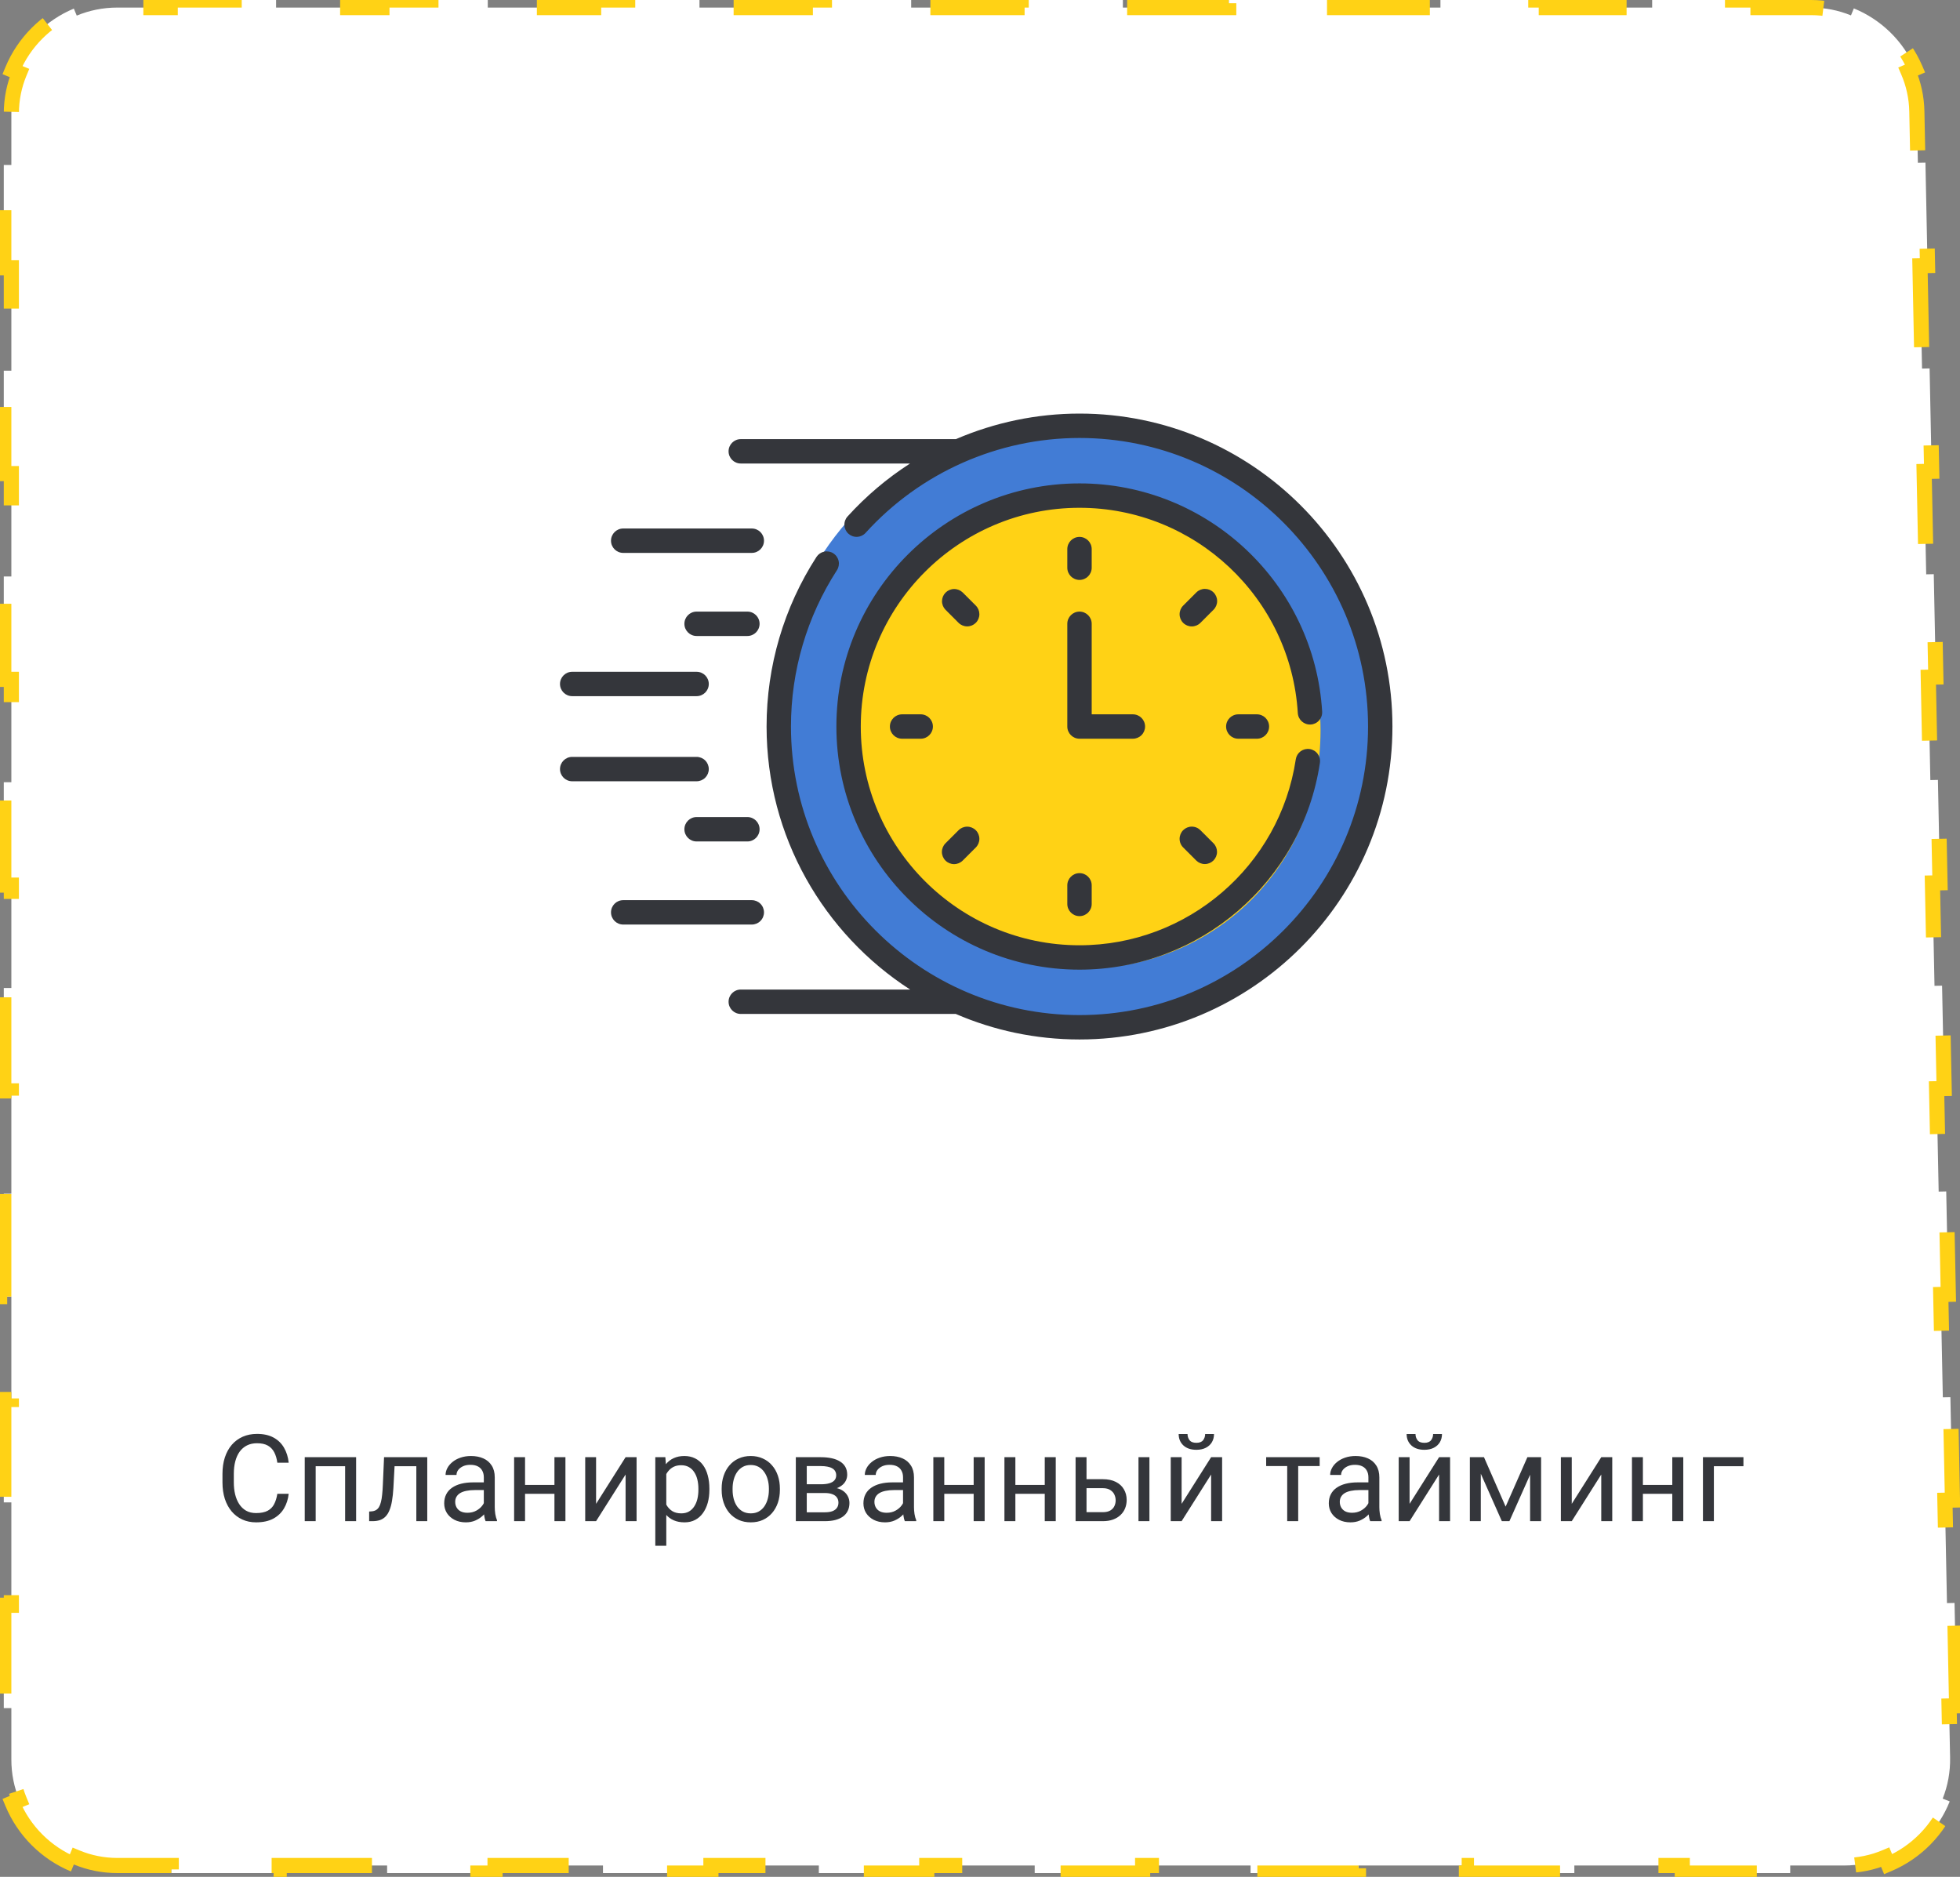
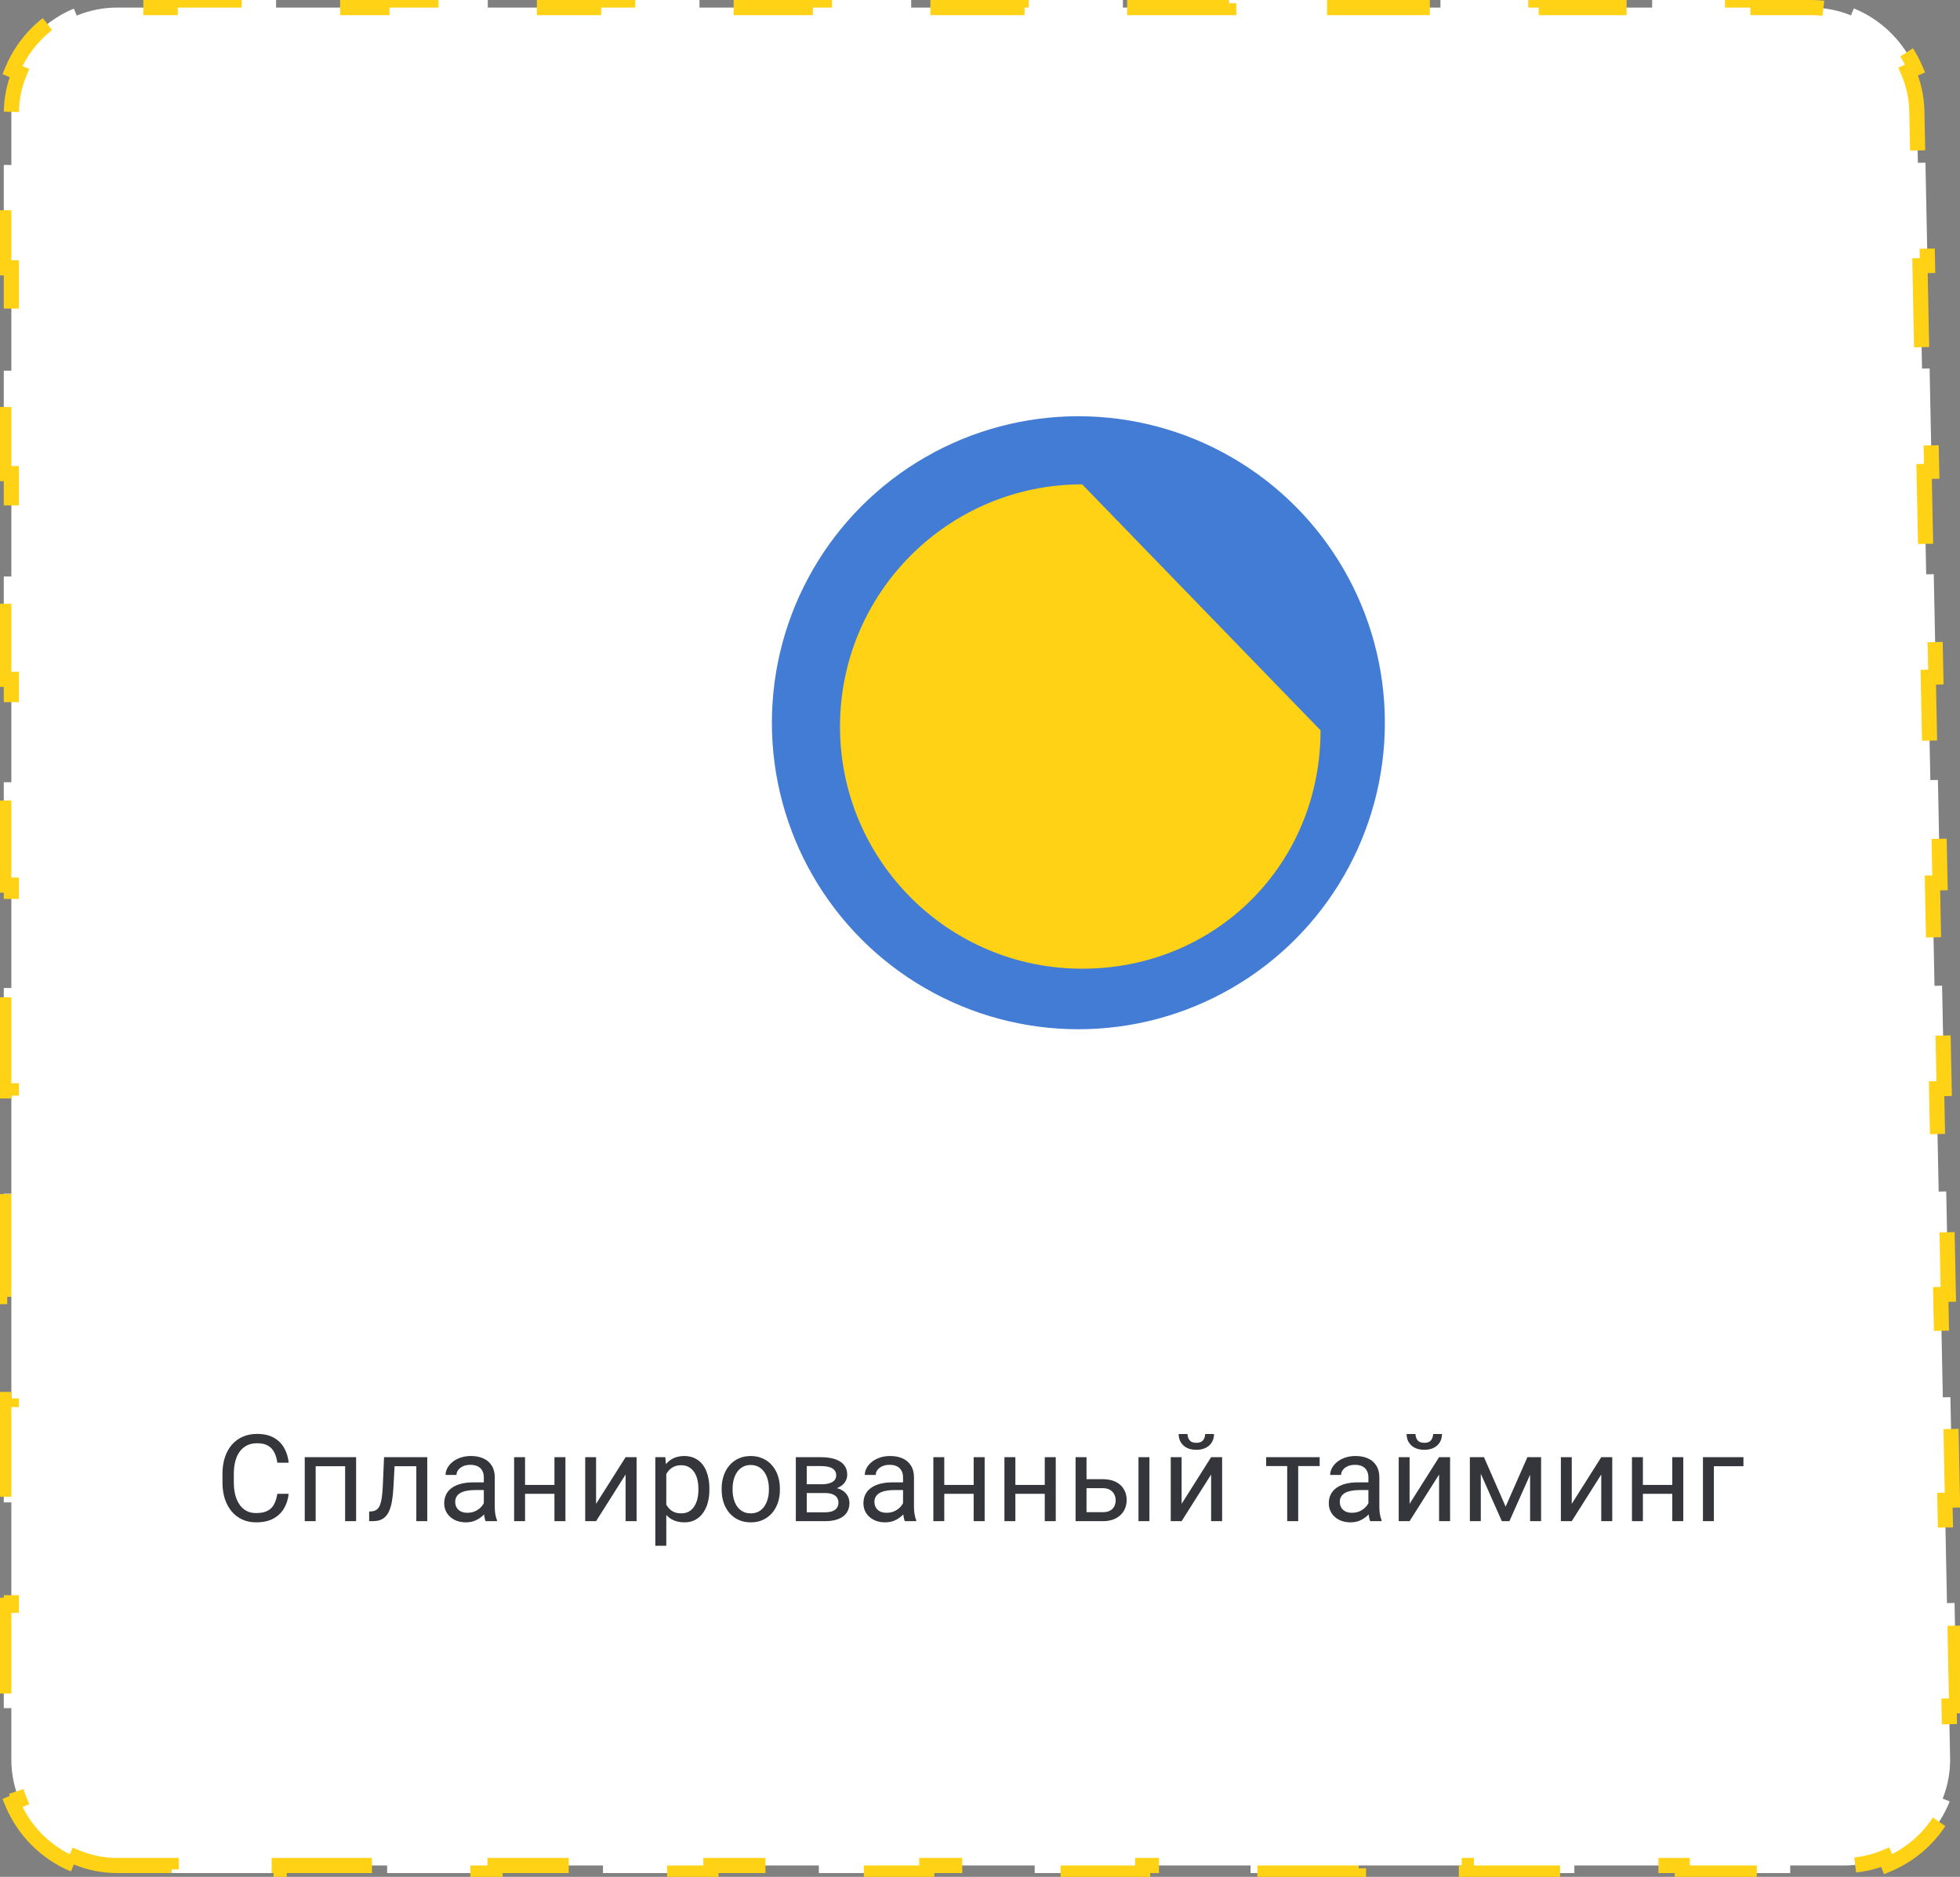
<svg xmlns="http://www.w3.org/2000/svg" width="259" height="248" viewBox="0 0 259 248" fill="none">
  <rect x="0" y="0" width="259" height="248" fill="#808080" stroke="none" />
  <path d="M9.758 246.362C6.092 244.841 3.159 241.908 1.638 238.242L2.562 237.859C1.878 236.209 1.5 234.4 1.5 232.5V225.703H0.5V212.109H1.5V198.516H0.5V184.922H1.5V171.328H0.5V157.734H1.5V144.141H0.5V130.547H1.5V116.953H0.5V103.359H1.5V89.766H0.5V76.172H1.5V62.578H0.5V48.984H1.5V35.391H0.5V21.797H1.5V15C1.5 13.1 1.878 11.291 2.562 9.641L1.638 9.258C3.159 5.592 6.092 2.659 9.758 1.138L10.141 2.062C11.791 1.378 13.6 1 15.5 1H22.494V0H36.481V1H50.469V0H64.456V1H78.444V0H92.431V1H106.419V0H120.406V1H134.394V0H148.381V1H162.369V0H176.356V1H190.344V0H204.331V1H218.319V0H232.306V1H239.3C241.174 1 242.961 1.368 244.593 2.035L244.972 1.11C248.598 2.592 251.518 5.453 253.073 9.049L252.155 9.446C252.855 11.065 253.259 12.844 253.297 14.717L253.434 21.514L254.434 21.494L254.709 35.088L253.709 35.108L253.984 48.702L254.983 48.681L255.258 62.275L254.258 62.295L254.533 75.889L255.533 75.869L255.807 89.463L254.808 89.483L255.082 103.077L256.082 103.056L256.357 116.65L255.357 116.67L255.631 130.264L256.631 130.244L256.906 143.838L255.906 143.858L256.181 157.452L257.18 157.431L257.455 171.025L256.455 171.045L256.73 184.639L257.73 184.619L258.004 198.213L257.005 198.233L257.279 211.827L258.279 211.806L258.554 225.4L257.554 225.42L257.691 232.217C257.73 234.143 257.379 235.983 256.712 237.662L257.641 238.031C256.157 241.769 253.212 244.774 249.506 246.333L249.118 245.411C247.452 246.112 245.62 246.5 243.694 246.5H236.563V247.5H222.301V246.5H208.039V247.5H193.776V246.5H179.514V247.5H165.252V246.5H150.99V247.5H136.728V246.5H122.466V247.5H108.204V246.5H93.942V247.5H79.68V246.5H65.417V247.5H51.155V246.5H36.893V247.5H22.631V246.5H15.5C13.6 246.5 11.791 246.122 10.141 245.438L9.758 246.362Z" fill="white" stroke="#FFD215" stroke-width="2" stroke-dasharray="14 14" />
  <circle cx="142.5" cy="95.5" r="40.5" fill="#427CD5" />
-   <path d="M174.5 96.5C174.5 114.173 160.673 128 143 128C125.327 128 111 113.673 111 96C111 78.327 125.327 64 143 64C160.673 64 174.5 78.827 174.5 96.5Z" fill="#FFD215" />
-   <path d="M82.351 73.057H99.345C100.235 73.057 100.956 72.336 100.956 71.446C100.956 70.555 100.235 69.834 99.345 69.834H82.351C81.462 69.834 80.74 70.555 80.74 71.446C80.74 72.336 81.461 73.057 82.351 73.057ZM98.763 80.814H92.049C91.16 80.814 90.438 81.535 90.438 82.426C90.438 83.316 91.16 84.037 92.049 84.037H98.763C99.652 84.037 100.374 83.316 100.374 82.426C100.374 81.535 99.652 80.814 98.763 80.814ZM75.611 91.988H92.049C92.939 91.988 93.661 91.267 93.661 90.377C93.661 89.487 92.939 88.766 92.049 88.766H75.611C74.721 88.766 74 89.487 74 90.377C74 91.267 74.721 91.988 75.611 91.988ZM100.956 120.554C100.956 120.127 100.787 119.717 100.484 119.415C100.182 119.113 99.772 118.943 99.345 118.943H82.351C81.462 118.943 80.74 119.664 80.74 120.554C80.74 121.444 81.462 122.166 82.351 122.166H99.345C99.772 122.166 100.182 121.996 100.484 121.694C100.787 121.392 100.956 120.982 100.956 120.554ZM98.763 107.963H92.049C91.16 107.963 90.438 108.684 90.438 109.575C90.438 110.465 91.16 111.186 92.049 111.186H98.763C99.652 111.186 100.374 110.465 100.374 109.575C100.374 108.684 99.652 107.963 98.763 107.963ZM93.661 101.623C93.661 101.196 93.491 100.786 93.189 100.484C92.887 100.182 92.477 100.012 92.049 100.012H75.611C74.721 100.012 74 100.733 74 101.623C74 102.513 74.721 103.234 75.611 103.234H92.049C92.477 103.234 92.887 103.065 93.189 102.763C93.491 102.46 93.661 102.051 93.661 101.623ZM142.649 76.628C143.539 76.628 144.26 75.906 144.26 75.016V72.557C144.26 71.667 143.539 70.945 142.649 70.945C141.759 70.945 141.037 71.667 141.037 72.557V75.016C141.037 75.906 141.759 76.628 142.649 76.628ZM160.365 78.284C160.063 77.981 159.653 77.812 159.226 77.812C158.798 77.812 158.388 77.981 158.086 78.284L156.347 80.023C156.045 80.325 155.875 80.735 155.875 81.162C155.875 81.59 156.045 81.999 156.347 82.302C156.649 82.604 157.059 82.774 157.486 82.774C157.914 82.774 158.324 82.604 158.626 82.302L160.365 80.562C160.667 80.26 160.837 79.85 160.837 79.423C160.837 78.996 160.667 78.586 160.365 78.284ZM163.633 94.389C162.743 94.389 162.021 95.11 162.021 96C162.021 96.89 162.743 97.611 163.633 97.611H166.092C166.982 97.611 167.703 96.89 167.703 96C167.703 95.11 166.982 94.389 166.092 94.389H163.633ZM158.626 109.698C158.476 109.549 158.299 109.43 158.103 109.349C157.908 109.268 157.698 109.226 157.486 109.226C157.275 109.226 157.065 109.268 156.87 109.349C156.674 109.43 156.497 109.549 156.347 109.698C156.197 109.848 156.079 110.026 155.998 110.221C155.917 110.417 155.875 110.626 155.875 110.838C155.875 111.049 155.917 111.259 155.998 111.454C156.079 111.65 156.197 111.827 156.347 111.977L158.086 113.716C158.39 114.012 158.797 114.176 159.221 114.173C159.645 114.17 160.05 114 160.349 113.701C160.649 113.401 160.818 112.996 160.821 112.572C160.824 112.149 160.66 111.741 160.365 111.437L158.626 109.698ZM141.037 116.984V119.443C141.037 120.333 141.759 121.054 142.649 121.054C143.539 121.054 144.26 120.333 144.26 119.443V116.984C144.26 116.094 143.539 115.373 142.649 115.373C141.759 115.373 141.037 116.094 141.037 116.984ZM126.672 109.698L124.932 111.437C124.632 111.74 124.464 112.149 124.465 112.575C124.466 113.001 124.636 113.41 124.937 113.711C125.239 114.013 125.647 114.182 126.073 114.183C126.499 114.184 126.908 114.016 127.211 113.716L128.95 111.977C129.25 111.674 129.418 111.265 129.417 110.839C129.416 110.413 129.247 110.005 128.945 109.703C128.644 109.402 128.236 109.232 127.809 109.231C127.383 109.23 126.974 109.398 126.672 109.698ZM119.205 94.389C118.316 94.389 117.594 95.11 117.594 96C117.594 96.89 118.316 97.611 119.205 97.611H121.665C122.555 97.611 123.276 96.89 123.276 96C123.276 95.11 122.555 94.389 121.665 94.389H119.205ZM128.95 80.023L127.211 78.284C126.907 77.99 126.5 77.827 126.077 77.831C125.655 77.834 125.25 78.004 124.952 78.303C124.653 78.602 124.483 79.006 124.48 79.429C124.476 79.851 124.639 80.259 124.933 80.562L126.672 82.302C126.974 82.602 127.384 82.769 127.81 82.769C128.236 82.768 128.644 82.598 128.946 82.296C129.247 81.995 129.416 81.587 129.417 81.161C129.418 80.734 129.25 80.325 128.95 80.023ZM151.313 96C151.313 95.11 150.592 94.389 149.702 94.389H144.26V82.425C144.26 81.535 143.539 80.814 142.649 80.814C141.759 80.814 141.037 81.535 141.037 82.425V96C141.037 96.89 141.759 97.611 142.649 97.611H149.702C150.129 97.611 150.539 97.442 150.842 97.139C151.144 96.837 151.313 96.427 151.313 96Z" fill="#34363B" />
-   <path d="M173.202 95.734C173.629 95.708 174.027 95.514 174.311 95.194C174.594 94.874 174.739 94.455 174.713 94.028C173.688 77.119 159.604 63.874 142.648 63.874C124.934 63.874 110.522 78.286 110.522 96C110.522 113.715 124.934 128.126 142.648 128.126C158.519 128.126 172.061 116.498 174.416 100.807C174.448 100.598 174.438 100.385 174.387 100.179C174.335 99.974 174.244 99.781 174.119 99.611C173.993 99.44 173.835 99.297 173.654 99.188C173.472 99.079 173.271 99.006 173.062 98.975C172.853 98.943 172.639 98.954 172.434 99.005C172.229 99.056 172.035 99.147 171.865 99.272C171.695 99.398 171.551 99.556 171.442 99.737C171.333 99.919 171.261 100.12 171.229 100.329C169.113 114.426 156.941 124.904 142.648 124.904C126.711 124.904 113.745 111.938 113.745 96.001C113.745 80.063 126.711 67.097 142.648 67.097C157.903 67.097 170.574 79.012 171.496 94.224C171.55 95.111 172.313 95.786 173.202 95.734Z" fill="#34363B" />
-   <path d="M142.649 54.649C136.981 54.649 131.428 55.825 126.317 58.024H97.887C96.997 58.024 96.275 58.745 96.275 59.635C96.275 60.525 96.997 61.246 97.887 61.246H120.255C117.205 63.208 114.426 65.564 111.991 68.251C111.707 68.568 111.56 68.985 111.582 69.41C111.604 69.836 111.794 70.235 112.109 70.521C112.425 70.807 112.841 70.957 113.267 70.936C113.692 70.916 114.093 70.729 114.38 70.414C121.599 62.443 131.903 57.872 142.649 57.872C163.673 57.872 180.778 74.976 180.778 96C180.778 117.024 163.673 134.129 142.649 134.129C121.625 134.129 104.52 117.024 104.52 96C104.52 88.638 106.623 81.492 110.602 75.335C110.831 74.976 110.909 74.541 110.819 74.125C110.728 73.709 110.476 73.345 110.118 73.114C109.761 72.883 109.326 72.803 108.909 72.891C108.493 72.98 108.128 73.23 107.895 73.586C103.579 80.265 101.298 88.016 101.298 96C101.298 110.559 108.861 123.384 120.265 130.754H97.887C96.997 130.754 96.276 131.475 96.276 132.365C96.276 133.255 96.997 133.977 97.887 133.977H126.295C131.313 136.146 136.843 137.351 142.649 137.351C165.45 137.351 184 118.801 184 96C184 73.199 165.45 54.649 142.649 54.649Z" fill="#34363B" />
+   <path d="M174.5 96.5C174.5 114.173 160.673 128 143 128C125.327 128 111 113.673 111 96C111 78.327 125.327 64 143 64Z" fill="#FFD215" />
  <path d="M36.648 197.383H38.148C38.07 198.102 37.864 198.745 37.531 199.312C37.198 199.88 36.726 200.331 36.117 200.664C35.508 200.992 34.747 201.156 33.836 201.156C33.169 201.156 32.562 201.031 32.015 200.781C31.474 200.531 31.008 200.177 30.617 199.719C30.226 199.255 29.924 198.701 29.711 198.055C29.502 197.404 29.398 196.68 29.398 195.883V194.75C29.398 193.953 29.502 193.232 29.711 192.586C29.924 191.935 30.229 191.378 30.625 190.914C31.026 190.451 31.508 190.094 32.07 189.844C32.633 189.594 33.265 189.469 33.968 189.469C34.828 189.469 35.554 189.63 36.148 189.953C36.742 190.276 37.203 190.724 37.531 191.297C37.864 191.865 38.07 192.523 38.148 193.273H36.648C36.575 192.742 36.44 192.286 36.242 191.906C36.044 191.521 35.763 191.224 35.398 191.016C35.033 190.807 34.557 190.703 33.968 190.703C33.463 190.703 33.018 190.799 32.633 190.992C32.252 191.185 31.932 191.458 31.672 191.812C31.416 192.167 31.224 192.591 31.093 193.086C30.963 193.581 30.898 194.13 30.898 194.734V195.883C30.898 196.44 30.955 196.964 31.07 197.453C31.19 197.943 31.369 198.372 31.609 198.742C31.849 199.112 32.153 199.404 32.523 199.617C32.893 199.826 33.33 199.93 33.836 199.93C34.476 199.93 34.987 199.828 35.367 199.625C35.747 199.422 36.033 199.13 36.226 198.75C36.424 198.37 36.565 197.914 36.648 197.383ZM45.777 192.547V193.742H41.503V192.547H45.777ZM41.714 192.547V201H40.269V192.547H41.714ZM47.058 192.547V201H45.605V192.547H47.058ZM55.187 192.547V193.742H51.101V192.547H55.187ZM56.46 192.547V201H55.015V192.547H56.46ZM50.749 192.547H52.203L51.984 196.625C51.947 197.255 51.887 197.812 51.804 198.297C51.726 198.776 51.617 199.188 51.476 199.531C51.34 199.875 51.169 200.156 50.96 200.375C50.757 200.589 50.512 200.747 50.226 200.852C49.94 200.951 49.609 201 49.234 201H48.781V199.727L49.093 199.703C49.317 199.688 49.507 199.635 49.663 199.547C49.825 199.458 49.96 199.328 50.07 199.156C50.179 198.979 50.268 198.753 50.335 198.477C50.408 198.201 50.463 197.872 50.499 197.492C50.541 197.112 50.572 196.669 50.593 196.164L50.749 192.547ZM63.933 199.555V195.203C63.933 194.87 63.865 194.581 63.73 194.336C63.599 194.086 63.402 193.893 63.136 193.758C62.87 193.622 62.542 193.555 62.152 193.555C61.787 193.555 61.467 193.617 61.191 193.742C60.92 193.867 60.706 194.031 60.55 194.234C60.399 194.438 60.323 194.656 60.323 194.891H58.878C58.878 194.589 58.956 194.289 59.112 193.992C59.269 193.695 59.493 193.427 59.784 193.188C60.081 192.943 60.435 192.75 60.847 192.609C61.264 192.464 61.727 192.391 62.237 192.391C62.852 192.391 63.394 192.495 63.862 192.703C64.337 192.911 64.706 193.227 64.972 193.648C65.243 194.065 65.378 194.589 65.378 195.219V199.156C65.378 199.438 65.402 199.737 65.448 200.055C65.501 200.372 65.576 200.646 65.675 200.875V201H64.167C64.094 200.833 64.037 200.612 63.995 200.336C63.954 200.055 63.933 199.794 63.933 199.555ZM64.183 195.875L64.198 196.891H62.737C62.326 196.891 61.959 196.924 61.636 196.992C61.313 197.055 61.042 197.151 60.823 197.281C60.605 197.411 60.438 197.576 60.323 197.773C60.209 197.966 60.152 198.193 60.152 198.453C60.152 198.719 60.212 198.961 60.331 199.18C60.451 199.398 60.631 199.573 60.87 199.703C61.115 199.828 61.415 199.891 61.769 199.891C62.212 199.891 62.602 199.797 62.941 199.609C63.279 199.422 63.547 199.193 63.745 198.922C63.948 198.651 64.058 198.388 64.073 198.133L64.691 198.828C64.654 199.047 64.555 199.289 64.394 199.555C64.232 199.82 64.016 200.076 63.745 200.32C63.48 200.56 63.162 200.76 62.792 200.922C62.428 201.078 62.016 201.156 61.558 201.156C60.985 201.156 60.482 201.044 60.05 200.82C59.623 200.596 59.29 200.297 59.05 199.922C58.816 199.542 58.698 199.117 58.698 198.648C58.698 198.195 58.787 197.797 58.964 197.453C59.141 197.104 59.396 196.815 59.73 196.586C60.063 196.352 60.464 196.174 60.933 196.055C61.402 195.935 61.925 195.875 62.503 195.875H64.183ZM73.546 196.211V197.383H69.077V196.211H73.546ZM69.382 192.547V201H67.937V192.547H69.382ZM74.718 192.547V201H73.265V192.547H74.718ZM78.768 198.711L82.667 192.547H84.12V201H82.667V194.836L78.768 201H77.331V192.547H78.768V198.711ZM88.046 194.172V204.25H86.593V192.547H87.921L88.046 194.172ZM93.741 196.703V196.867C93.741 197.482 93.668 198.052 93.522 198.578C93.376 199.099 93.163 199.552 92.882 199.938C92.606 200.323 92.264 200.622 91.858 200.836C91.452 201.049 90.986 201.156 90.46 201.156C89.923 201.156 89.449 201.068 89.038 200.891C88.626 200.714 88.277 200.456 87.991 200.117C87.704 199.779 87.475 199.372 87.303 198.898C87.137 198.424 87.022 197.891 86.96 197.297V196.422C87.022 195.797 87.139 195.237 87.311 194.742C87.483 194.247 87.71 193.826 87.991 193.477C88.277 193.122 88.624 192.854 89.03 192.672C89.436 192.484 89.905 192.391 90.436 192.391C90.968 192.391 91.439 192.495 91.85 192.703C92.262 192.906 92.608 193.198 92.889 193.578C93.171 193.958 93.382 194.414 93.522 194.945C93.668 195.471 93.741 196.057 93.741 196.703ZM92.288 196.867V196.703C92.288 196.281 92.243 195.885 92.155 195.516C92.067 195.141 91.928 194.812 91.741 194.531C91.559 194.245 91.324 194.021 91.038 193.859C90.751 193.693 90.41 193.609 90.014 193.609C89.65 193.609 89.332 193.672 89.061 193.797C88.796 193.922 88.569 194.091 88.382 194.305C88.194 194.513 88.04 194.753 87.921 195.023C87.806 195.289 87.72 195.565 87.663 195.852V197.875C87.767 198.24 87.913 198.583 88.1 198.906C88.288 199.224 88.538 199.482 88.85 199.68C89.163 199.872 89.556 199.969 90.03 199.969C90.421 199.969 90.757 199.888 91.038 199.727C91.324 199.56 91.559 199.333 91.741 199.047C91.928 198.76 92.067 198.432 92.155 198.062C92.243 197.688 92.288 197.289 92.288 196.867ZM95.362 196.867V196.688C95.362 196.078 95.45 195.513 95.627 194.992C95.805 194.466 96.06 194.01 96.393 193.625C96.727 193.234 97.13 192.932 97.604 192.719C98.078 192.5 98.609 192.391 99.198 192.391C99.792 192.391 100.325 192.5 100.799 192.719C101.279 192.932 101.685 193.234 102.018 193.625C102.357 194.01 102.614 194.466 102.792 194.992C102.969 195.513 103.057 196.078 103.057 196.688V196.867C103.057 197.477 102.969 198.042 102.792 198.562C102.614 199.083 102.357 199.539 102.018 199.93C101.685 200.315 101.281 200.617 100.807 200.836C100.338 201.049 99.807 201.156 99.213 201.156C98.62 201.156 98.086 201.049 97.612 200.836C97.138 200.617 96.732 200.315 96.393 199.93C96.06 199.539 95.805 199.083 95.627 198.562C95.45 198.042 95.362 197.477 95.362 196.867ZM96.807 196.688V196.867C96.807 197.289 96.857 197.688 96.956 198.062C97.055 198.432 97.203 198.76 97.401 199.047C97.604 199.333 97.857 199.56 98.159 199.727C98.461 199.888 98.812 199.969 99.213 199.969C99.609 199.969 99.956 199.888 100.253 199.727C100.555 199.56 100.805 199.333 101.003 199.047C101.2 198.76 101.349 198.432 101.448 198.062C101.552 197.688 101.604 197.289 101.604 196.867V196.688C101.604 196.271 101.552 195.878 101.448 195.508C101.349 195.133 101.198 194.802 100.995 194.516C100.797 194.224 100.547 193.995 100.245 193.828C99.948 193.661 99.599 193.578 99.198 193.578C98.802 193.578 98.453 193.661 98.151 193.828C97.854 193.995 97.604 194.224 97.401 194.516C97.203 194.802 97.055 195.133 96.956 195.508C96.857 195.878 96.807 196.271 96.807 196.688ZM108.998 197.281H106.225L106.209 196.125H108.475C108.923 196.125 109.295 196.081 109.592 195.992C109.894 195.904 110.121 195.771 110.272 195.594C110.423 195.417 110.498 195.198 110.498 194.938C110.498 194.734 110.454 194.557 110.366 194.406C110.282 194.25 110.155 194.122 109.983 194.023C109.811 193.919 109.597 193.844 109.342 193.797C109.092 193.745 108.798 193.719 108.459 193.719H106.608V201H105.162V192.547H108.459C108.996 192.547 109.478 192.594 109.905 192.688C110.337 192.781 110.704 192.924 111.006 193.117C111.314 193.305 111.548 193.544 111.709 193.836C111.871 194.128 111.952 194.471 111.952 194.867C111.952 195.122 111.899 195.365 111.795 195.594C111.691 195.823 111.537 196.026 111.334 196.203C111.131 196.38 110.881 196.526 110.584 196.641C110.287 196.75 109.946 196.82 109.561 196.852L108.998 197.281ZM108.998 201H105.702L106.42 199.828H108.998C109.399 199.828 109.733 199.779 109.998 199.68C110.264 199.576 110.462 199.43 110.592 199.242C110.728 199.049 110.795 198.82 110.795 198.555C110.795 198.289 110.728 198.062 110.592 197.875C110.462 197.682 110.264 197.536 109.998 197.438C109.733 197.333 109.399 197.281 108.998 197.281H106.803L106.819 196.125H109.561L110.084 196.562C110.548 196.599 110.941 196.714 111.264 196.906C111.587 197.099 111.832 197.344 111.998 197.641C112.165 197.932 112.248 198.25 112.248 198.594C112.248 198.99 112.173 199.339 112.022 199.641C111.876 199.943 111.662 200.195 111.381 200.398C111.1 200.596 110.759 200.747 110.358 200.852C109.957 200.951 109.504 201 108.998 201ZM119.33 199.555V195.203C119.33 194.87 119.263 194.581 119.127 194.336C118.997 194.086 118.799 193.893 118.533 193.758C118.268 193.622 117.94 193.555 117.549 193.555C117.184 193.555 116.864 193.617 116.588 193.742C116.317 193.867 116.104 194.031 115.948 194.234C115.796 194.438 115.721 194.656 115.721 194.891H114.276C114.276 194.589 114.354 194.289 114.51 193.992C114.666 193.695 114.89 193.427 115.182 193.188C115.479 192.943 115.833 192.75 116.244 192.609C116.661 192.464 117.125 192.391 117.635 192.391C118.25 192.391 118.791 192.495 119.26 192.703C119.734 192.911 120.104 193.227 120.369 193.648C120.64 194.065 120.776 194.589 120.776 195.219V199.156C120.776 199.438 120.799 199.737 120.846 200.055C120.898 200.372 120.974 200.646 121.073 200.875V201H119.565C119.492 200.833 119.434 200.612 119.393 200.336C119.351 200.055 119.33 199.794 119.33 199.555ZM119.58 195.875L119.596 196.891H118.135C117.724 196.891 117.356 196.924 117.033 196.992C116.711 197.055 116.44 197.151 116.221 197.281C116.002 197.411 115.836 197.576 115.721 197.773C115.606 197.966 115.549 198.193 115.549 198.453C115.549 198.719 115.609 198.961 115.729 199.18C115.849 199.398 116.028 199.573 116.268 199.703C116.513 199.828 116.812 199.891 117.166 199.891C117.609 199.891 118 199.797 118.338 199.609C118.677 199.422 118.945 199.193 119.143 198.922C119.346 198.651 119.455 198.388 119.471 198.133L120.088 198.828C120.052 199.047 119.953 199.289 119.791 199.555C119.63 199.82 119.414 200.076 119.143 200.32C118.877 200.56 118.559 200.76 118.19 200.922C117.825 201.078 117.414 201.156 116.955 201.156C116.382 201.156 115.88 201.044 115.448 200.82C115.02 200.596 114.687 200.297 114.448 199.922C114.213 199.542 114.096 199.117 114.096 198.648C114.096 198.195 114.184 197.797 114.362 197.453C114.539 197.104 114.794 196.815 115.127 196.586C115.461 196.352 115.862 196.174 116.33 196.055C116.799 195.935 117.323 195.875 117.901 195.875H119.58ZM128.943 196.211V197.383H124.475V196.211H128.943ZM124.779 192.547V201H123.334V192.547H124.779ZM130.115 192.547V201H128.662V192.547H130.115ZM138.338 196.211V197.383H133.869V196.211H138.338ZM134.174 192.547V201H132.728V192.547H134.174ZM139.51 192.547V201H138.057V192.547H139.51ZM143.185 195.453H145.724C146.407 195.453 146.982 195.573 147.451 195.812C147.92 196.047 148.274 196.372 148.513 196.789C148.758 197.201 148.881 197.669 148.881 198.195C148.881 198.586 148.813 198.953 148.677 199.297C148.542 199.635 148.339 199.932 148.068 200.188C147.802 200.443 147.472 200.643 147.076 200.789C146.685 200.93 146.235 201 145.724 201H142.131V192.547H143.576V199.812H145.724C146.141 199.812 146.474 199.737 146.724 199.586C146.974 199.435 147.154 199.24 147.263 199C147.373 198.76 147.427 198.51 147.427 198.25C147.427 197.995 147.373 197.745 147.263 197.5C147.154 197.255 146.974 197.052 146.724 196.891C146.474 196.724 146.141 196.641 145.724 196.641H143.185V195.453ZM151.888 192.547V201H150.443V192.547H151.888ZM156.142 198.711L160.041 192.547H161.494V201H160.041V194.836L156.142 201H154.705V192.547H156.142V198.711ZM159.252 189.484H160.423C160.423 189.891 160.33 190.253 160.142 190.57C159.955 190.883 159.686 191.128 159.338 191.305C158.989 191.482 158.574 191.57 158.095 191.57C157.371 191.57 156.798 191.378 156.377 190.992C155.96 190.602 155.752 190.099 155.752 189.484H156.923C156.923 189.792 157.012 190.062 157.189 190.297C157.366 190.531 157.668 190.648 158.095 190.648C158.512 190.648 158.809 190.531 158.986 190.297C159.163 190.062 159.252 189.792 159.252 189.484ZM171.548 192.547V201H170.095V192.547H171.548ZM174.384 192.547V193.719H167.314V192.547H174.384ZM180.825 199.555V195.203C180.825 194.87 180.758 194.581 180.622 194.336C180.492 194.086 180.294 193.893 180.028 193.758C179.763 193.622 179.435 193.555 179.044 193.555C178.679 193.555 178.359 193.617 178.083 193.742C177.812 193.867 177.599 194.031 177.443 194.234C177.291 194.438 177.216 194.656 177.216 194.891H175.771C175.771 194.589 175.849 194.289 176.005 193.992C176.161 193.695 176.385 193.427 176.677 193.188C176.974 192.943 177.328 192.75 177.739 192.609C178.156 192.464 178.62 192.391 179.13 192.391C179.745 192.391 180.286 192.495 180.755 192.703C181.229 192.911 181.599 193.227 181.864 193.648C182.135 194.065 182.271 194.589 182.271 195.219V199.156C182.271 199.438 182.294 199.737 182.341 200.055C182.393 200.372 182.469 200.646 182.568 200.875V201H181.06C180.987 200.833 180.929 200.612 180.888 200.336C180.846 200.055 180.825 199.794 180.825 199.555ZM181.075 195.875L181.091 196.891H179.63C179.219 196.891 178.851 196.924 178.528 196.992C178.206 197.055 177.935 197.151 177.716 197.281C177.497 197.411 177.331 197.576 177.216 197.773C177.101 197.966 177.044 198.193 177.044 198.453C177.044 198.719 177.104 198.961 177.224 199.18C177.344 199.398 177.523 199.573 177.763 199.703C178.008 199.828 178.307 199.891 178.661 199.891C179.104 199.891 179.495 199.797 179.833 199.609C180.172 199.422 180.44 199.193 180.638 198.922C180.841 198.651 180.95 198.388 180.966 198.133L181.583 198.828C181.547 199.047 181.448 199.289 181.286 199.555C181.125 199.82 180.909 200.076 180.638 200.32C180.372 200.56 180.054 200.76 179.685 200.922C179.32 201.078 178.909 201.156 178.45 201.156C177.877 201.156 177.375 201.044 176.943 200.82C176.515 200.596 176.182 200.297 175.943 199.922C175.708 199.542 175.591 199.117 175.591 198.648C175.591 198.195 175.679 197.797 175.857 197.453C176.034 197.104 176.289 196.815 176.622 196.586C176.956 196.352 177.357 196.174 177.825 196.055C178.294 195.935 178.818 195.875 179.396 195.875H181.075ZM186.267 198.711L190.165 192.547H191.618V201H190.165V194.836L186.267 201H184.829V192.547H186.267V198.711ZM189.376 189.484H190.548C190.548 189.891 190.454 190.253 190.267 190.57C190.079 190.883 189.811 191.128 189.462 191.305C189.113 191.482 188.699 191.57 188.22 191.57C187.496 191.57 186.923 191.378 186.501 190.992C186.084 190.602 185.876 190.099 185.876 189.484H187.048C187.048 189.792 187.136 190.062 187.313 190.297C187.491 190.531 187.793 190.648 188.22 190.648C188.636 190.648 188.933 190.531 189.11 190.297C189.287 190.062 189.376 189.792 189.376 189.484ZM198.958 199.078L201.833 192.547H203.223L199.458 201H198.458L194.708 192.547H196.098L198.958 199.078ZM195.677 192.547V201H194.231V192.547H195.677ZM202.192 201V192.547H203.645V201H202.192ZM207.696 198.711L211.594 192.547H213.047V201H211.594V194.836L207.696 201H206.258V192.547H207.696V198.711ZM221.262 196.211V197.383H216.793V196.211H221.262ZM217.098 192.547V201H215.653V192.547H217.098ZM222.434 192.547V201H220.981V192.547H222.434ZM230.383 192.547V193.742H226.477V201H225.032V192.547H230.383Z" fill="#34363B" />
</svg>